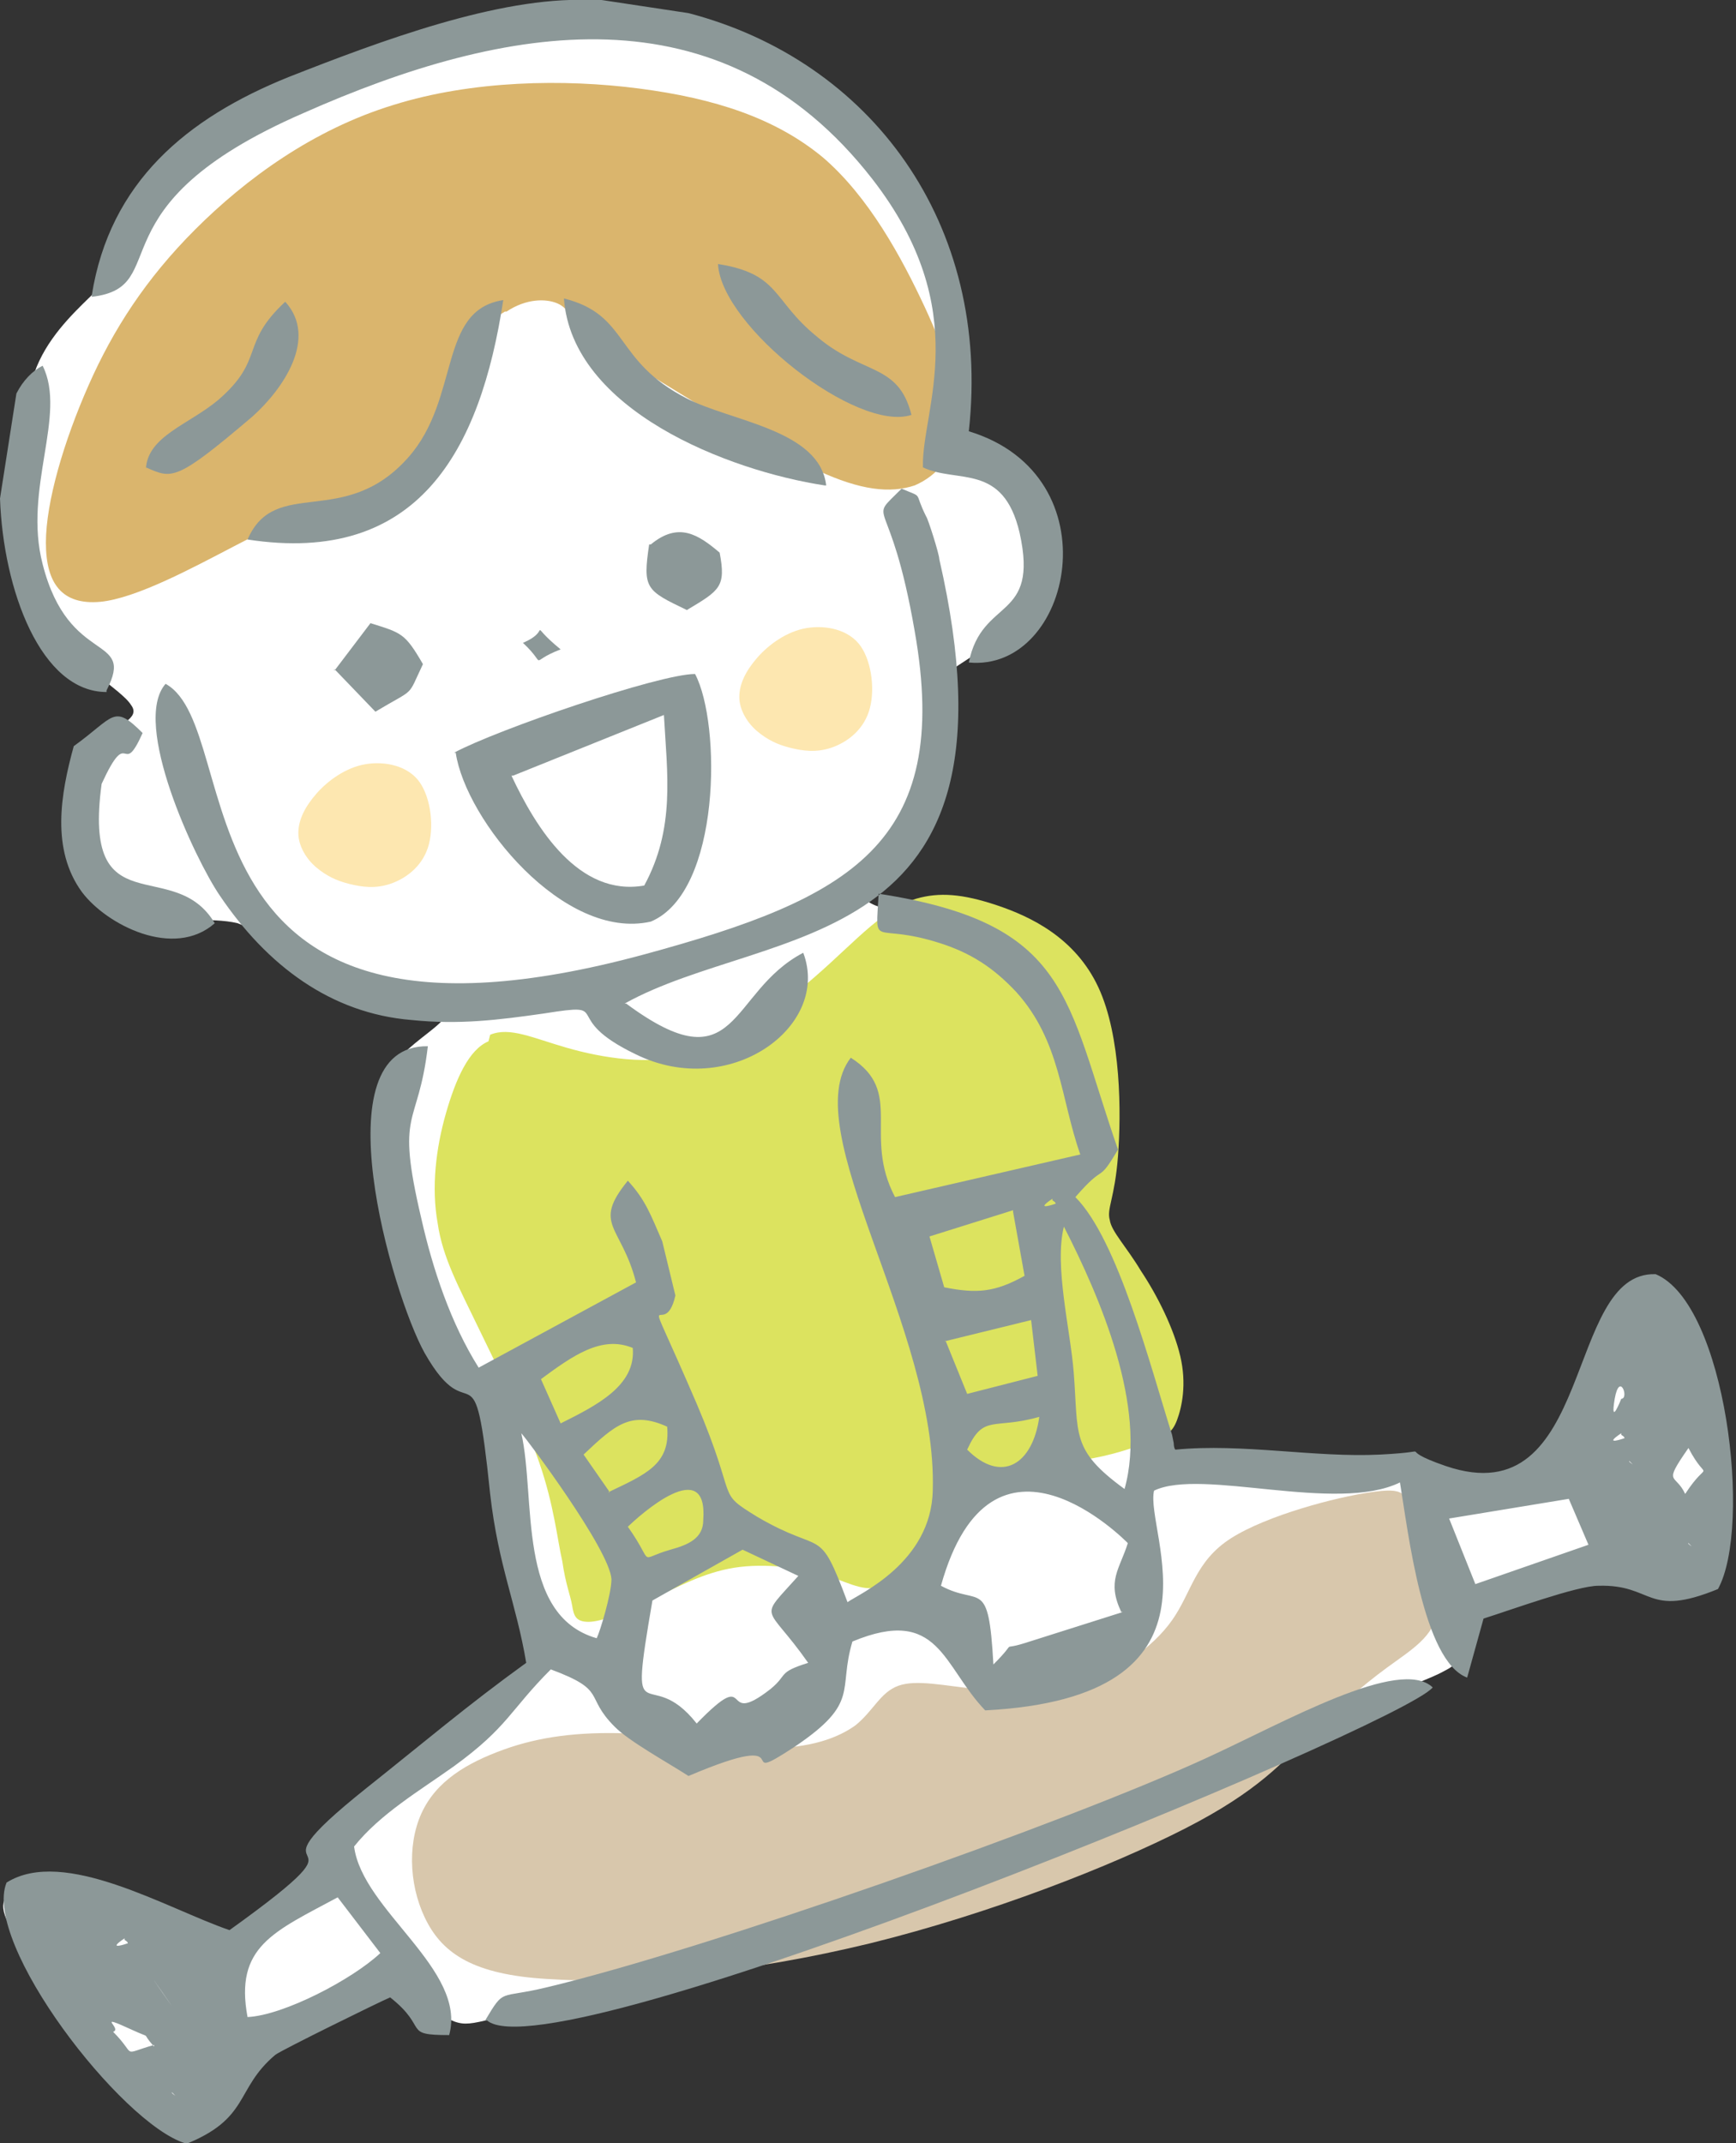
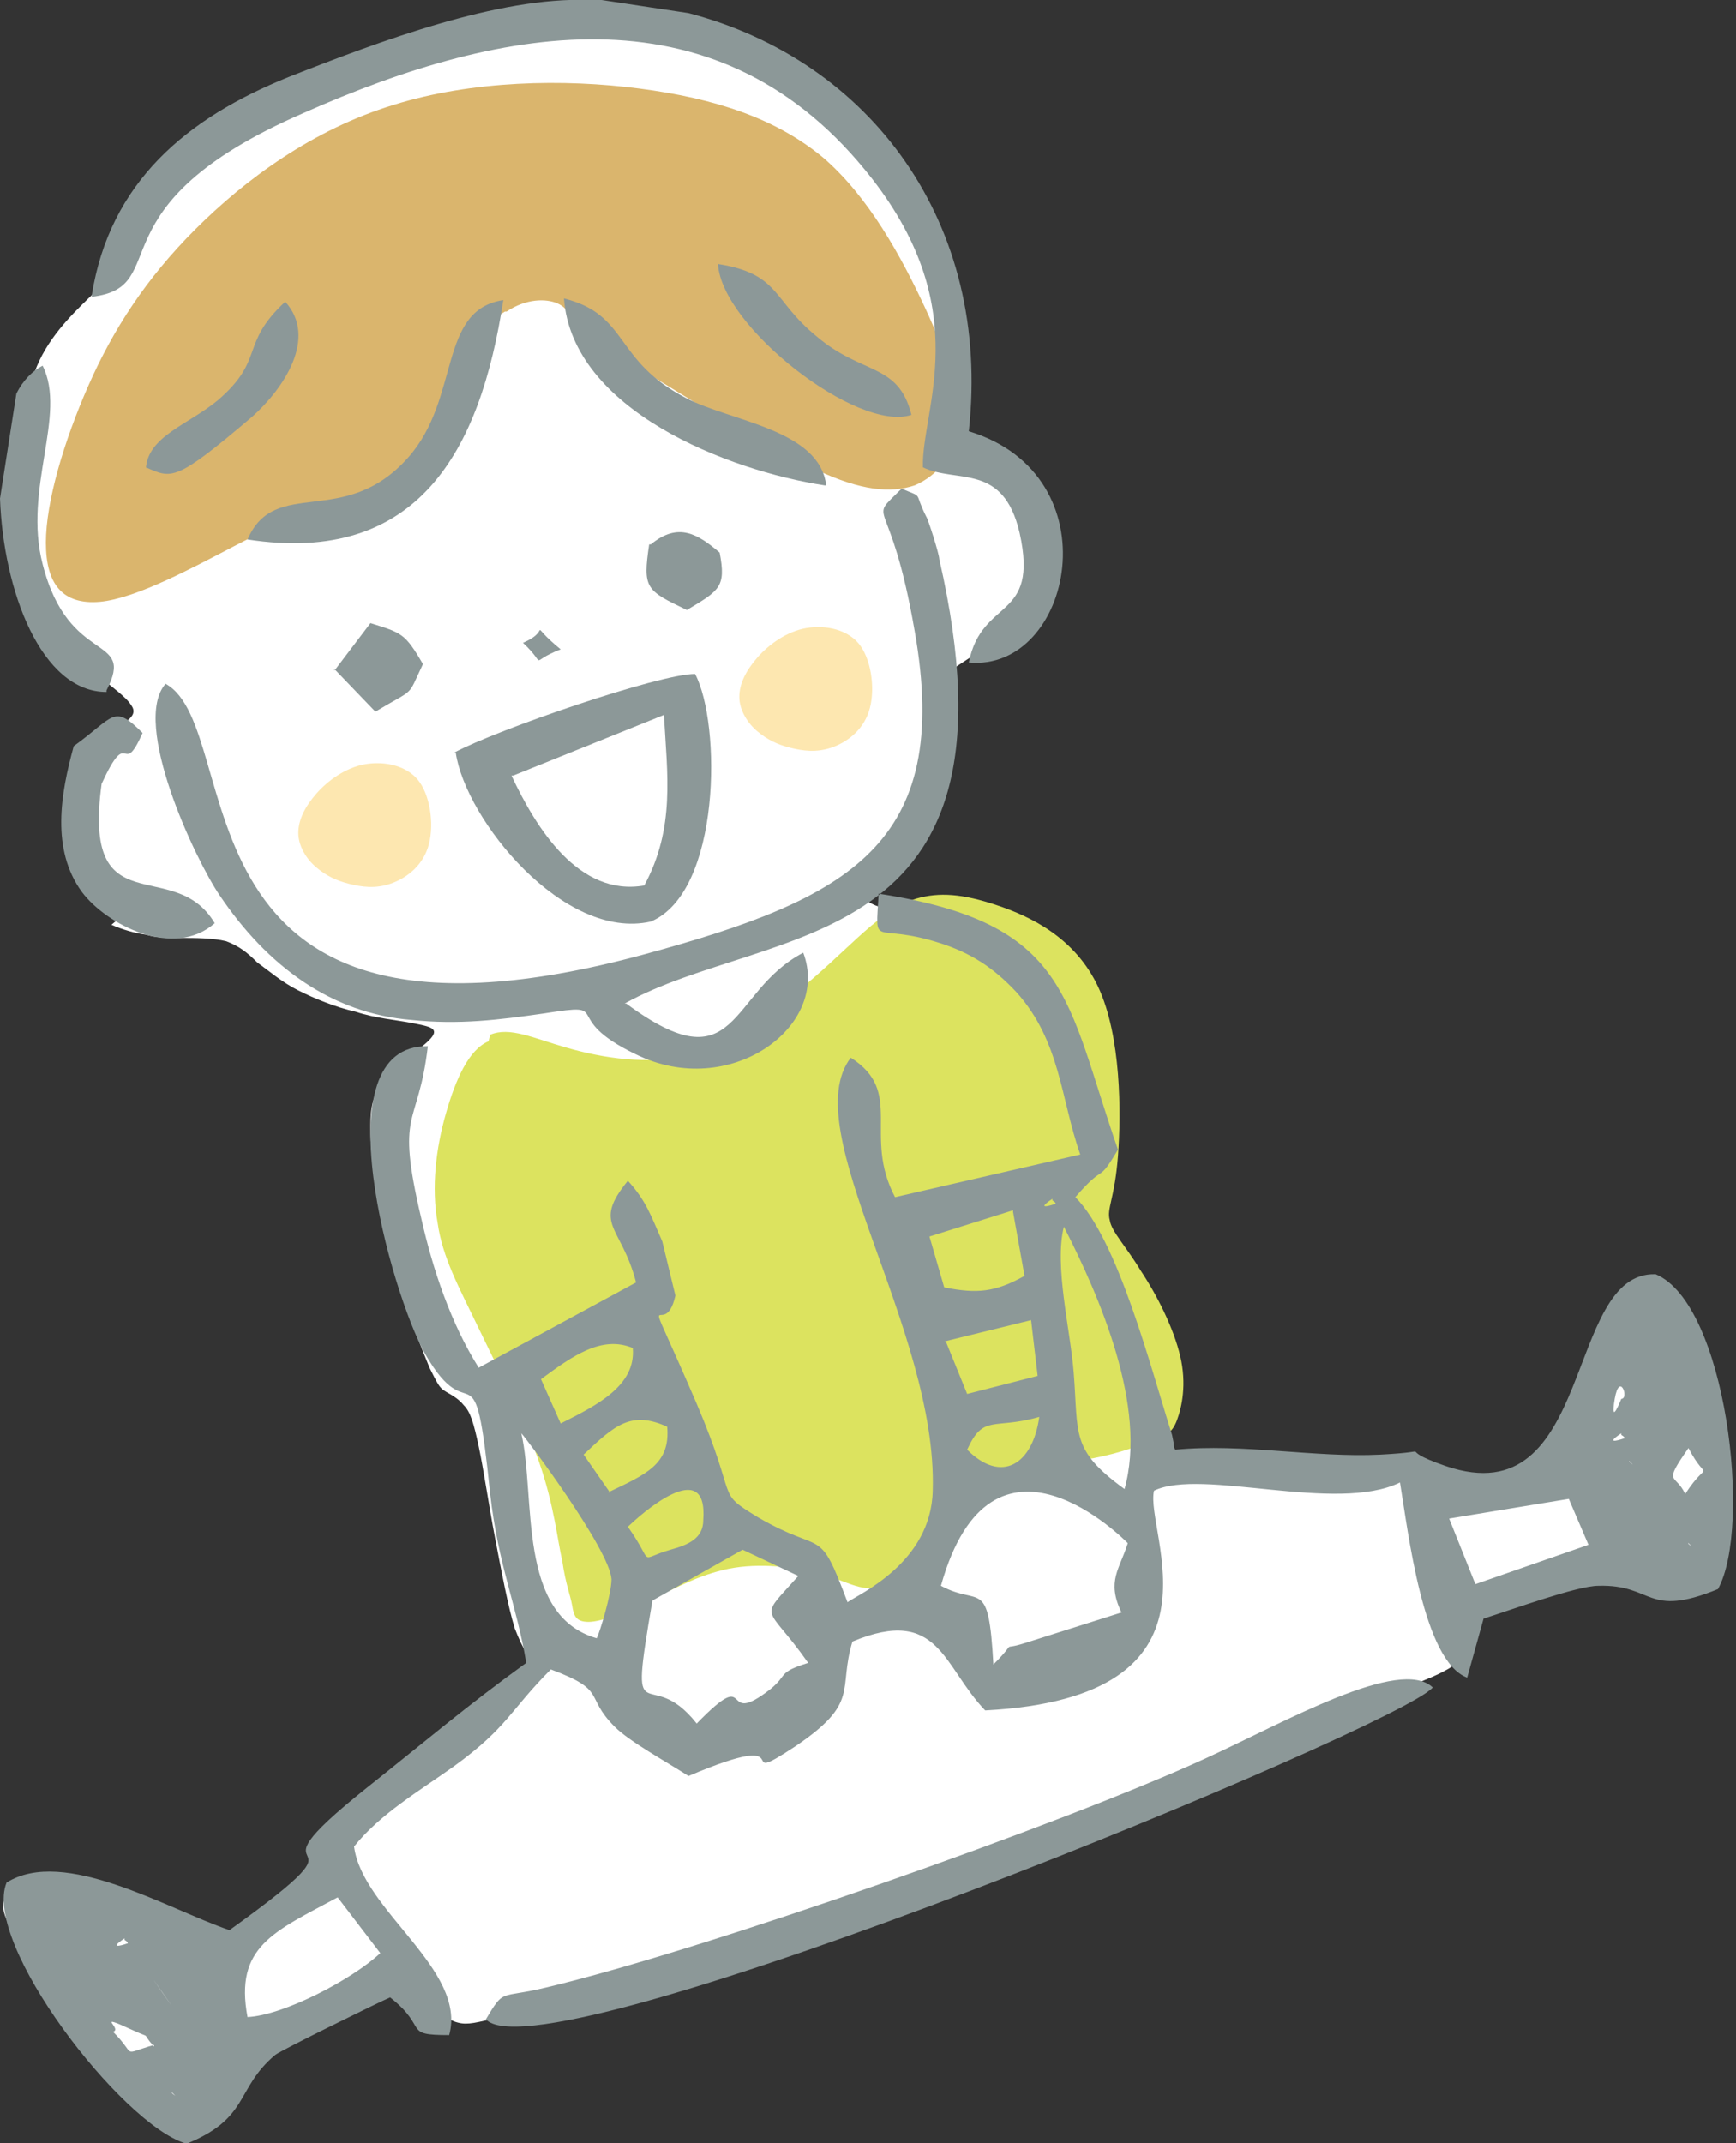
<svg xmlns="http://www.w3.org/2000/svg" id="_レイヤー_1" version="1.1" viewBox="0 0 105.9 130.7">
  <rect x="0" y="0" width="105.9" height="130.7" fill="#333333" stroke="none" />
  <defs>
    <style>
      .st0 {
        fill: #d8c7ac;
      }

      .st0, .st1, .st2, .st3, .st4, .st5 {
        fill-rule: evenodd;
      }

      .st1 {
        fill: #8c9898;
      }

      .st2 {
        fill: #fde7b0;
      }

      .st3 {
        fill: #fff;
      }

      .st4 {
        fill: #dab56d;
      }

      .st5 {
        fill: #dce35f;
      }
    </style>
  </defs>
-   <path class="st3" d="M8.2,55.2c-.7-.3-1.3-.8-1.9-1.4-.5-.7-1-1.5-1.2-2.7-.2-1.2-.2-2.7,0-3.7.2-1,.6-1.6,1.1-2.1.5-.5,1.1-1,1.5-1.3.4-.3.6-.6.3-1-.3-.5-1.3-1.2-2-1.8-.8-.7-1.4-1.3-2-2.2-.7-.9-1.4-2-1.9-3-.5-1-.7-2-.9-3.2-.1-1.2,0-2.6,0-4.5.1-1.9.3-4.4,1.2-6.3.9-1.9,2.5-3.3,3.4-4.2.9-.9,1-1.3,1.4-2,.4-.8,1-2,1.4-2.8.5-.8.8-1.3,1.9-2.1,1-.8,2.7-2.1,4.9-3.4,2.2-1.3,4.8-2.7,8.3-3.8,3.6-1,8.1-1.7,11.4-2,3.3-.3,5.4-.3,7.5.4,2.1.7,4.1,2,6.1,3.4,2,1.4,3.8,2.8,5.1,4.4,1.3,1.6,2.1,3.5,2.7,5.3.6,1.8,1.1,3.6,1.3,5.1.2,1.5.2,2.6.1,3.5,0,.9-.2,1.6-.2,2.3,0,.6,0,1.2.1,1.5.1.3.4.2,1,.4.6.2,1.6.8,2.5,1.4.9.6,1.6,1.4,2,2.3.3.9.3,2,0,3-.2,1-.6,1.9-1.1,2.7-.5.8-1.2,1.4-2,2-.8.6-1.7,1.1-2.2,1.5-.5.4-.7.7-.8,1.4,0,.7,0,1.8,0,3,0,1.2,0,2.5-.6,3.8-.6,1.3-1.9,2.6-2.8,3.6-.9,1-1.3,1.6-1.1,2,.2.4,1,.7,2.2.9,1.2.2,2.8.4,4.4,1,1.6.7,3.4,1.8,4.6,3.4,1.2,1.6,2,3.6,2.4,5.3.5,1.7.6,3.1.7,4,.1.9.2,1.2,0,1.5-.3.4-.9.8-1.2,1q-.3.2-.2.7c.1.5.4,1.6.9,3.3.5,1.7,1.4,3.9,2.1,5.7.7,1.8,1.1,3.2,1.4,4.2.3,1,.4,1.7.5,2.1q0,.3.9.6c.8.2,2.4.6,5,.8,2.7.2,6.4,0,8.3.1,1.9,0,1.9.3,2,.6,0,.4.2.9.4,1.1.2.2.6.2,1.5,0,.9-.1,2.3-.3,3.5-.5,1.2-.2,2.1-.3,2.7-.5.6-.2.8-.4.9-.7,0-.3,0-.7.4-1.8.4-1.1,1.1-2.8,1.9-4.3.7-1.5,1.5-2.8,2-3.7.5-.9.8-1.3,1.1-1.3.3,0,.5.4,1,1.9.5,1.5,1.3,4,1.7,5.8.5,1.9.7,3.1.9,4.7.2,1.5.5,3.3.5,4.4,0,1.1-.5,1.6-1.2,1.8-.7.2-1.7.2-2.6-.1-.9-.4-1.6-1.1-2.1-1.5-.4-.4-.6-.4-1.5-.1-.9.3-2.6.8-4.1,1.3-1.5.5-2.8,1-3.6,1.2-.8.3-1.2.4-1.3.7-.1.3,0,.7,0,1.2.1.4.2.9.2,1.3,0,.4-.1.7-.9,1.1-.7.4-2.1.9-7.1,2.9-5,2.1-13.7,5.7-20.1,8.3-6.3,2.6-10.3,4.1-15,5.6-4.7,1.5-10.2,2.9-13.2,3.7-3,.8-3.7,1-4.3,1-.6,0-1.2-.3-1.9-.9-.6-.6-1.3-1.6-1.9-2-.6-.4-1-.2-2.7.6-1.6.8-4.4,2.2-5.9,3.1-1.5.9-1.7,1.3-2,1.9-.3.6-.7,1.4-1.3,2.1-.6.6-1.3,1.1-1.9,1.1-.6,0-1-.1-2.1-1.4-1.1-1.2-2.9-3.5-4.7-5.7-1.7-2.2-3.3-4.2-3.7-5.4-.4-1.2.4-1.5,1.4-1.6,1,0,2.2.2,3.7.6,1.5.4,3.3,1,4.6,1.5,1.3.4,2.3.6,2.8.7.5.1.5.2,1.6-.4,1-.6,3-1.9,4.1-2.6,1.1-.7,1.3-.9,1.3-1.2,0-.3,0-.8,0-1.2,0-.4.3-.8,1.6-2,1.4-1.2,3.9-3.1,6.1-4.9,2.2-1.8,4.1-3.5,5-4.3q.9-.8.7-1.1c-.2-.3-.6-.8-1.1-2.1-.4-1.3-.8-3.4-1.2-5.5-.4-2.1-.7-4.2-1-5.6-.3-1.4-.5-2.1-.9-2.5-.4-.5-.9-.7-1.2-.9-.3-.2-.4-.4-.9-1.4-.4-1-1.2-2.9-1.8-5.1-.6-2.2-1.2-4.7-1.5-6.4-.3-1.7-.3-2.5-.3-3.3,0-.9.1-1.9.9-2.8.8-1,2.3-1.9,2.8-2.5.5-.6-.1-.7-1.1-.9-1-.2-2.3-.3-3.5-.7-1.3-.3-2.5-.8-3.5-1.3-1-.5-1.8-1.2-2.5-1.7-.6-.6-1.1-1-1.9-1.3-.8-.2-1.9-.2-2.8-.2-.8,0-1.4,0-2.1-.2-.7-.1-1.4-.3-2.1-.6h0Z" />
+   <path class="st3" d="M8.2,55.2c-.7-.3-1.3-.8-1.9-1.4-.5-.7-1-1.5-1.2-2.7-.2-1.2-.2-2.7,0-3.7.2-1,.6-1.6,1.1-2.1.5-.5,1.1-1,1.5-1.3.4-.3.6-.6.3-1-.3-.5-1.3-1.2-2-1.8-.8-.7-1.4-1.3-2-2.2-.7-.9-1.4-2-1.9-3-.5-1-.7-2-.9-3.2-.1-1.2,0-2.6,0-4.5.1-1.9.3-4.4,1.2-6.3.9-1.9,2.5-3.3,3.4-4.2.9-.9,1-1.3,1.4-2,.4-.8,1-2,1.4-2.8.5-.8.8-1.3,1.9-2.1,1-.8,2.7-2.1,4.9-3.4,2.2-1.3,4.8-2.7,8.3-3.8,3.6-1,8.1-1.7,11.4-2,3.3-.3,5.4-.3,7.5.4,2.1.7,4.1,2,6.1,3.4,2,1.4,3.8,2.8,5.1,4.4,1.3,1.6,2.1,3.5,2.7,5.3.6,1.8,1.1,3.6,1.3,5.1.2,1.5.2,2.6.1,3.5,0,.9-.2,1.6-.2,2.3,0,.6,0,1.2.1,1.5.1.3.4.2,1,.4.6.2,1.6.8,2.5,1.4.9.6,1.6,1.4,2,2.3.3.9.3,2,0,3-.2,1-.6,1.9-1.1,2.7-.5.8-1.2,1.4-2,2-.8.6-1.7,1.1-2.2,1.5-.5.4-.7.7-.8,1.4,0,.7,0,1.8,0,3,0,1.2,0,2.5-.6,3.8-.6,1.3-1.9,2.6-2.8,3.6-.9,1-1.3,1.6-1.1,2,.2.4,1,.7,2.2.9,1.2.2,2.8.4,4.4,1,1.6.7,3.4,1.8,4.6,3.4,1.2,1.6,2,3.6,2.4,5.3.5,1.7.6,3.1.7,4,.1.9.2,1.2,0,1.5-.3.4-.9.8-1.2,1q-.3.2-.2.7c.1.5.4,1.6.9,3.3.5,1.7,1.4,3.9,2.1,5.7.7,1.8,1.1,3.2,1.4,4.2.3,1,.4,1.7.5,2.1q0,.3.9.6c.8.2,2.4.6,5,.8,2.7.2,6.4,0,8.3.1,1.9,0,1.9.3,2,.6,0,.4.2.9.4,1.1.2.2.6.2,1.5,0,.9-.1,2.3-.3,3.5-.5,1.2-.2,2.1-.3,2.7-.5.6-.2.8-.4.9-.7,0-.3,0-.7.4-1.8.4-1.1,1.1-2.8,1.9-4.3.7-1.5,1.5-2.8,2-3.7.5-.9.8-1.3,1.1-1.3.3,0,.5.4,1,1.9.5,1.5,1.3,4,1.7,5.8.5,1.9.7,3.1.9,4.7.2,1.5.5,3.3.5,4.4,0,1.1-.5,1.6-1.2,1.8-.7.2-1.7.2-2.6-.1-.9-.4-1.6-1.1-2.1-1.5-.4-.4-.6-.4-1.5-.1-.9.3-2.6.8-4.1,1.3-1.5.5-2.8,1-3.6,1.2-.8.3-1.2.4-1.3.7-.1.3,0,.7,0,1.2.1.4.2.9.2,1.3,0,.4-.1.7-.9,1.1-.7.4-2.1.9-7.1,2.9-5,2.1-13.7,5.7-20.1,8.3-6.3,2.6-10.3,4.1-15,5.6-4.7,1.5-10.2,2.9-13.2,3.7-3,.8-3.7,1-4.3,1-.6,0-1.2-.3-1.9-.9-.6-.6-1.3-1.6-1.9-2-.6-.4-1-.2-2.7.6-1.6.8-4.4,2.2-5.9,3.1-1.5.9-1.7,1.3-2,1.9-.3.6-.7,1.4-1.3,2.1-.6.6-1.3,1.1-1.9,1.1-.6,0-1-.1-2.1-1.4-1.1-1.2-2.9-3.5-4.7-5.7-1.7-2.2-3.3-4.2-3.7-5.4-.4-1.2.4-1.5,1.4-1.6,1,0,2.2.2,3.7.6,1.5.4,3.3,1,4.6,1.5,1.3.4,2.3.6,2.8.7.5.1.5.2,1.6-.4,1-.6,3-1.9,4.1-2.6,1.1-.7,1.3-.9,1.3-1.2,0-.3,0-.8,0-1.2,0-.4.3-.8,1.6-2,1.4-1.2,3.9-3.1,6.1-4.9,2.2-1.8,4.1-3.5,5-4.3c-.2-.3-.6-.8-1.1-2.1-.4-1.3-.8-3.4-1.2-5.5-.4-2.1-.7-4.2-1-5.6-.3-1.4-.5-2.1-.9-2.5-.4-.5-.9-.7-1.2-.9-.3-.2-.4-.4-.9-1.4-.4-1-1.2-2.9-1.8-5.1-.6-2.2-1.2-4.7-1.5-6.4-.3-1.7-.3-2.5-.3-3.3,0-.9.1-1.9.9-2.8.8-1,2.3-1.9,2.8-2.5.5-.6-.1-.7-1.1-.9-1-.2-2.3-.3-3.5-.7-1.3-.3-2.5-.8-3.5-1.3-1-.5-1.8-1.2-2.5-1.7-.6-.6-1.1-1-1.9-1.3-.8-.2-1.9-.2-2.8-.2-.8,0-1.4,0-2.1-.2-.7-.1-1.4-.3-2.1-.6h0Z" />
  <path class="st2" d="M26.1,51.7c.4-1.2.2-3-.5-4s-2.1-1.3-3.3-1.1c-1.2.2-2.3,1-3,1.8-.7.8-1.1,1.6-1.1,2.4,0,.8.5,1.6,1.1,2.1.6.5,1.2.8,2,1,.8.2,1.6.3,2.5,0,.9-.3,1.9-1,2.3-2.2h0Z" />
  <path class="st2" d="M53,43.4c.4-1.2.2-3-.5-4-.7-1-2.1-1.3-3.3-1.1-1.2.2-2.3,1-3,1.8-.7.8-1.1,1.6-1.1,2.4,0,.8.5,1.6,1.1,2.1.6.5,1.2.8,2,1,.8.2,1.6.3,2.5,0,.9-.3,1.9-1,2.3-2.2h0Z" />
-   <path class="st0" d="M46.9,106.5c-2.5,0-5.8-.7-8.7-.8-2.9-.1-5.3.2-7.5,1-2.2.8-4.1,1.9-5,3.9-.9,2-.7,4.7.4,6.7,1.1,2,3.1,3.2,7.7,3.4,4.6.3,11.9-.4,19.3-2.2,7.3-1.8,14.7-4.7,19.2-7,4.5-2.3,6-4.1,7.6-5.7,1.6-1.6,3.2-3,4.7-4.1,1.5-1.1,2.9-1.9,3.1-3.5.2-1.7-.9-4.2-1.4-5.7-.6-1.5-.6-1.8-2.7-1.5-2.1.3-6.3,1.4-8.5,2.8-2.2,1.4-2.4,3.3-3.6,5-1.2,1.7-3.4,3.2-5.6,3.9-2.2.7-4.4.5-6.3.3-2-.2-3.7-.6-4.8-.2-1.1.4-1.5,1.5-2.6,2.4-1.1.8-2.8,1.4-5.3,1.4h0Z" />
  <path class="st5" d="M29.8,63.5c-1.2.5-2,2.3-2.6,4.4-.6,2.1-.9,4.5-.5,6.7.3,2.1,1.3,3.9,2.5,6.4,1.2,2.5,2.8,5.6,3.7,8.2.9,2.6,1.1,4.7,1.4,6,.2,1.4.5,2.1.6,2.7.1.6.2,1,1,1,.8,0,2.3-.6,3.9-1.4,1.5-.7,3.1-1.6,5-1.9,1.9-.3,4.1,0,5.7.5,1.5.5,2.4,1.1,3.6.5,1.1-.5,2.6-2.2,4-3.6,1.4-1.4,2.7-2.6,4-3.2,1.3-.6,2.6-.5,4.1-.8,1.4-.2,3-.7,3.9-1.1,1-.3,1.4-.5,1.7-1.3.3-.8.6-2.2.2-3.9-.4-1.7-1.4-3.7-2.4-5.2-.9-1.5-1.8-2.4-1.9-3.1-.2-.7.3-1.3.5-3.9.2-2.6.2-7.3-1.2-10.3-1.4-3-4.1-4.3-6.2-5-2.1-.7-3.5-.8-4.9-.4-1.3.4-2.5,1.4-3.6,2.4-1.1,1-2.1,2-3.7,3.3-1.6,1.4-3.9,3.2-6.5,3.8-2.5.7-5.4.2-7.5-.4-2.1-.6-3.5-1.3-4.7-.8h0Z" />
  <path class="st4" d="M30.8,19c-1.2.7-2.3,2.2-3.3,4.3-1,2.2-2,5-3.2,6.3-1.2,1.3-2.7,1.1-4.3,1.3-1.6.3-3.2,1.1-5.7,2.4-2.5,1.3-6,3.2-8.2,3.4-2.3.2-3.3-1.1-3.3-3.6,0-2.5,1.1-6.2,2.6-9.6,1.5-3.4,3.5-6.5,6.5-9.5,3.1-3.1,7.2-6.1,12.1-7.6,4.8-1.5,10.4-1.6,15-1,4.6.6,8.3,1.8,11.2,4.2,2.8,2.4,4.8,6.1,6.2,9.1,1.4,3,2.1,5.4,2,7.2-.1,1.8-1.2,3.1-2.6,3.7-1.5.5-3.3.3-5.9-.9-2.6-1.1-5.8-3.1-8.4-4.7-2.6-1.6-4.5-2.7-5.6-3.6-1-.9-1.2-1.6-1.9-1.9-.7-.3-1.9-.3-3.1.5h0Z" />
  <path class="st1" d="M10.5,127.6l.2.2s-.3-.2-.2-.2h0ZM11.4,130.7h-.1c-3.9-1.2-12.4-12.2-10.9-15.9,3.5-2.2,9.8,1.6,13.6,2.9,9.9-7.1,0-2,8.4-8.7,3.4-2.7,6.1-5,9.7-7.6-.6-3.6-1.7-5.9-2.2-10.3-1-9.7-1.1-3.5-4-8.6-2-3.6-6.4-18.8.2-18.7-.6,5.1-2,3.7-.4,10.5.7,3.1,1.8,6.4,3.5,9.1l9.6-5.2c-.9-3.5-2.7-3.5-.5-6.2,1.1,1.2,1.4,2.1,2.1,3.7l.8,3.3c-.7,3.1-2.4-2,1.3,6.6,2.6,6.1,1.1,5.3,3.7,6.9,4.1,2.4,3.7.4,5.5,5.2.7-.5,5.1-2.4,5.2-6.8.3-9.9-8.4-22-5-26.4,3.3,2.1.7,4.7,2.7,8.5l11.3-2.6c-1.2-3.4-1.2-6.9-3.9-9.9-1.4-1.5-2.8-2.4-4.7-3-4.1-1.3-3.9.5-3.7-3,11.7,1.8,11.4,6.4,14.6,15.6-1.3,2.2-.7.7-2.6,2.9,2.6,2.6,4.6,10.4,5.9,14.5,0,0,.1.5.1.5,0,0,0,.3.1.4,4.1-.4,8.5.5,12.5.3,3.9-.2.5-.5,4,.7,9.1,3.1,7.2-11.9,12.8-11.7,4.3,1.8,5.9,15.4,3.8,19.2-4.4,1.8-3.9-.3-7.3-.2-1.3,0-5.4,1.5-7,2l-1,3.6c-2.7-1-3.6-8.9-4.1-11.9-3.9,1.9-12.1-.9-15,.5-.6,2.5,5.1,12.6-10.3,13.4-2.6-2.7-2.8-6.4-8.1-4.2-.9,3,.5,3.7-3.5,6.4-4.1,2.7.8-1.3-6.5,1.8-1.4-.9-3.6-2.1-4.5-3-1.9-1.9-.4-2.2-3.9-3.5-2.5,2.5-2.6,3.5-5.9,5.9-2.1,1.5-4.5,2.9-6.1,4.9.5,3.9,6.9,7.5,5.8,11.5-2.9,0-1.2-.4-3.6-2.3-.7.3-6.6,3.2-7,3.5-2.5,2.1-1.5,3.9-5.6,5.5h0ZM9.4,124.7c-2.1.6-1,.7-2.5-.8.6-.2-1.2-1.2,1.2-.1,1.3.6.4,0,1.3,1h0ZM9.9,121.5c-1.8-2.6,1.9,2.7,0,0h0ZM7.6,118.3c0,0,.2.1.2.2,0,0,0,.1,0,0,0,0-1.4.5-.2-.3h0ZM15.1,123c-.8-4.3,1.6-5.2,5.5-7.3l2.6,3.4c-1.7,1.6-5.9,3.8-8.1,3.9h0ZM49.3,101.4c-1.9.6-1.2.7-2.3,1.6-3.2,2.5-.9-1.6-4.5,2.1-3-3.8-4.2,1.2-2.7-7.5l5.5-3.1,3.4,1.6c-2.5,2.8-2,1.6.6,5.3h0ZM38.2,93.2c.9-.9,5-4.5,4.7-.5,0,1.1-.9,1.5-2,1.8-2.1.6-.9,1-2.6-1.4h0ZM31.8,87.4c.3.3,5.4,7.1,5.5,8.9,0,.9-.7,3.2-.9,3.6-4.9-1.4-3.7-8.6-4.6-12.5h0ZM68.5,98.3l-6,1.9c-1.6.5-.3-.3-1.9,1.3-.3-5.4-.8-3.5-3.2-4.8,3.1-11.1,11.3-2.7,11.4-2.6-.5,1.6-1.3,2.3-.4,4.2h0ZM37.2,91l-1.6-2.3c1.9-1.8,2.9-2.7,5.1-1.7.2,2.3-1.3,2.9-3.6,4h0ZM88.4,92.6l7.3-1.2,1.2,2.8-6.9,2.4-1.6-4h0ZM103,94.1l.2.2s-.3-.2-.2-.2h0ZM59,88.4c1-2.2,1.6-1.2,4.4-2-.4,2.9-2.3,4.1-4.4,2h0ZM34.2,86.8l-1.2-2.7c1.9-1.4,3.7-2.7,5.6-1.9.2,2.3-2.2,3.5-4.4,4.6h0ZM102.8,91.1c-.6-1.3-1.4-.5.2-2.8,1.2,2.3,1.3.5-.2,2.8h0ZM99.4,89.1l.2.2s-.3-.2-.2-.2h0ZM57.6,81.8l5.3-1.3.4,3.4-4.3,1.1-1.3-3.2h0ZM98.9,87.5c0,0,.2.1.2.2,0,0,0,.1,0,0,0,0-1.4.5-.2-.3h0ZM98.5,85.3c.3-1.7.9,0,.4,0,0,0-.7,1.8-.4,0h0ZM64.9,74.8c2.2,4.3,5.1,11,3.7,16-3.3-2.4-2.8-3.3-3.1-7.1-.2-2.6-1.2-6.5-.6-8.9h0ZM61.8,73.9l.7,3.9c-1.8,1-2.9,1.1-4.9.7l-.9-3.1,5.1-1.6h0ZM64.2,73.2c0,0,.2.1.2.2s0,.1,0,0c0,0-1.4.5-.2-.3h0ZM38.1,61.2c8.8-4.9,24.8-2.7,19.2-27.1,0-.3-.7-2.5-.8-2.6-.8-1.6-.1-1.1-1.5-1.7-2.2,2.2-.7,0,.8,8.7,2.3,13-4,16.3-16.5,19.7-29.5,8-24.1-13.7-29.2-16.5-2.1,2.4,1.8,10.7,3.3,12.9,2.9,4.3,6.8,7.2,11.7,7.6,2.9.3,5.3,0,8.1-.4,4.4-.7.8.2,5.6,2.5,5.7,2.8,11.9-1.7,10.2-6.2-4.6,2.4-3.9,8.2-10.8,3.1h0Z" />
  <path class="st1" d="M5.6,18.1c5.1-.6-.2-5.5,12.9-11.2C30.9,1.4,44-.9,53.2,10.9c6.3,8.1,3,14.1,3.1,17.6,2.1,1,4.9-.3,5.9,4,1.2,5.4-2.3,3.9-3.1,7.9,6.3.6,8.9-11.4,0-14.1,1.4-12.7-6-22.6-17.1-25.5L36.7,0c-.3,0-.5,0-.8,0-5.5-.2-12.7,2.5-18.3,4.7-6.2,2.5-10.9,6.4-12,13.3h0Z" />
  <path class="st1" d="M29.7,123.2c4,3.5,55.7-17.9,57.7-20.3-2-1.9-9,2.1-13.8,4.3-8.7,4-30.6,11.7-40.3,14-2.9.7-2.5,0-3.7,2h0Z" />
  <path class="st1" d="M31.3,47.3l9.2-3.7c.2,3.6.7,6.9-1.2,10.4-4,.7-6.6-3.5-8.1-6.7h0ZM27.8,45.9c.6,4.1,6.6,11.5,11.9,10.3,4.3-1.8,4.3-12.1,2.7-15.1-2.2,0-12.1,3.4-14.7,4.8h0Z" />
  <path class="st1" d="M15.1,32.9c10.4,1.6,14.2-5.4,15.6-14.6-4,.6-2.6,6-5.8,9.6-3.9,4.4-8.1,1.1-9.8,5h0Z" />
  <path class="st1" d="M6.5,42.1c1.8-3.5-2.3-1.4-3.9-7.7-1.2-4.6,1.5-9.1,0-12.1-.6.3-1.2.9-1.6,1.7l-1,6.4c.2,5.6,2.5,11.8,6.5,11.8h0Z" />
  <path class="st1" d="M4.5,45.5c-.8,2.9-1.4,6.3.5,8.9,1.5,2,5.6,4.1,8.1,1.9-2.5-4.2-8.1.3-6.9-8.5,1.7-3.7,1.2-.2,2.5-3.1-1.8-1.8-1.7-1-4.2.8h0Z" />
  <path class="st1" d="M50.4,29.6c-.4-3.4-5.8-3.9-8.5-5.3-4.5-2.3-3.5-5.1-7.5-6.1.5,6.8,10,10.5,15.9,11.4h0Z" />
  <path class="st1" d="M55.6,25.3c-.8-3.2-3-2.4-5.8-4.8-2.7-2.2-2.2-3.8-6-4.4.2,3.8,8.5,10.3,11.8,9.2h0Z" />
  <path class="st1" d="M8.9,28.5c1.6.7,1.8.9,6.5-3.1,1.9-1.7,4-4.8,2-7-2.8,2.6-1.2,3.5-4.1,6-1.8,1.5-4.3,2.2-4.4,4.2h0Z" />
  <path class="st1" d="M20.4,40.8l2.5,2.6c2.5-1.5,1.9-.8,2.9-2.9-1.1-1.9-1.3-1.9-3.2-2.5l-2.2,2.9h0Z" />
  <path class="st1" d="M39.6,33.2c-.4,2.7-.2,2.8,2.3,4,2-1.2,2.4-1.4,2-3.5-1.3-1.1-2.5-1.9-4.2-.5h0Z" />
  <path class="st1" d="M31.9,39.2c1.6,1.5.2,1.2,2.3.4-2.2-1.8-.4-1.2-2.3-.4h0Z" />
</svg>